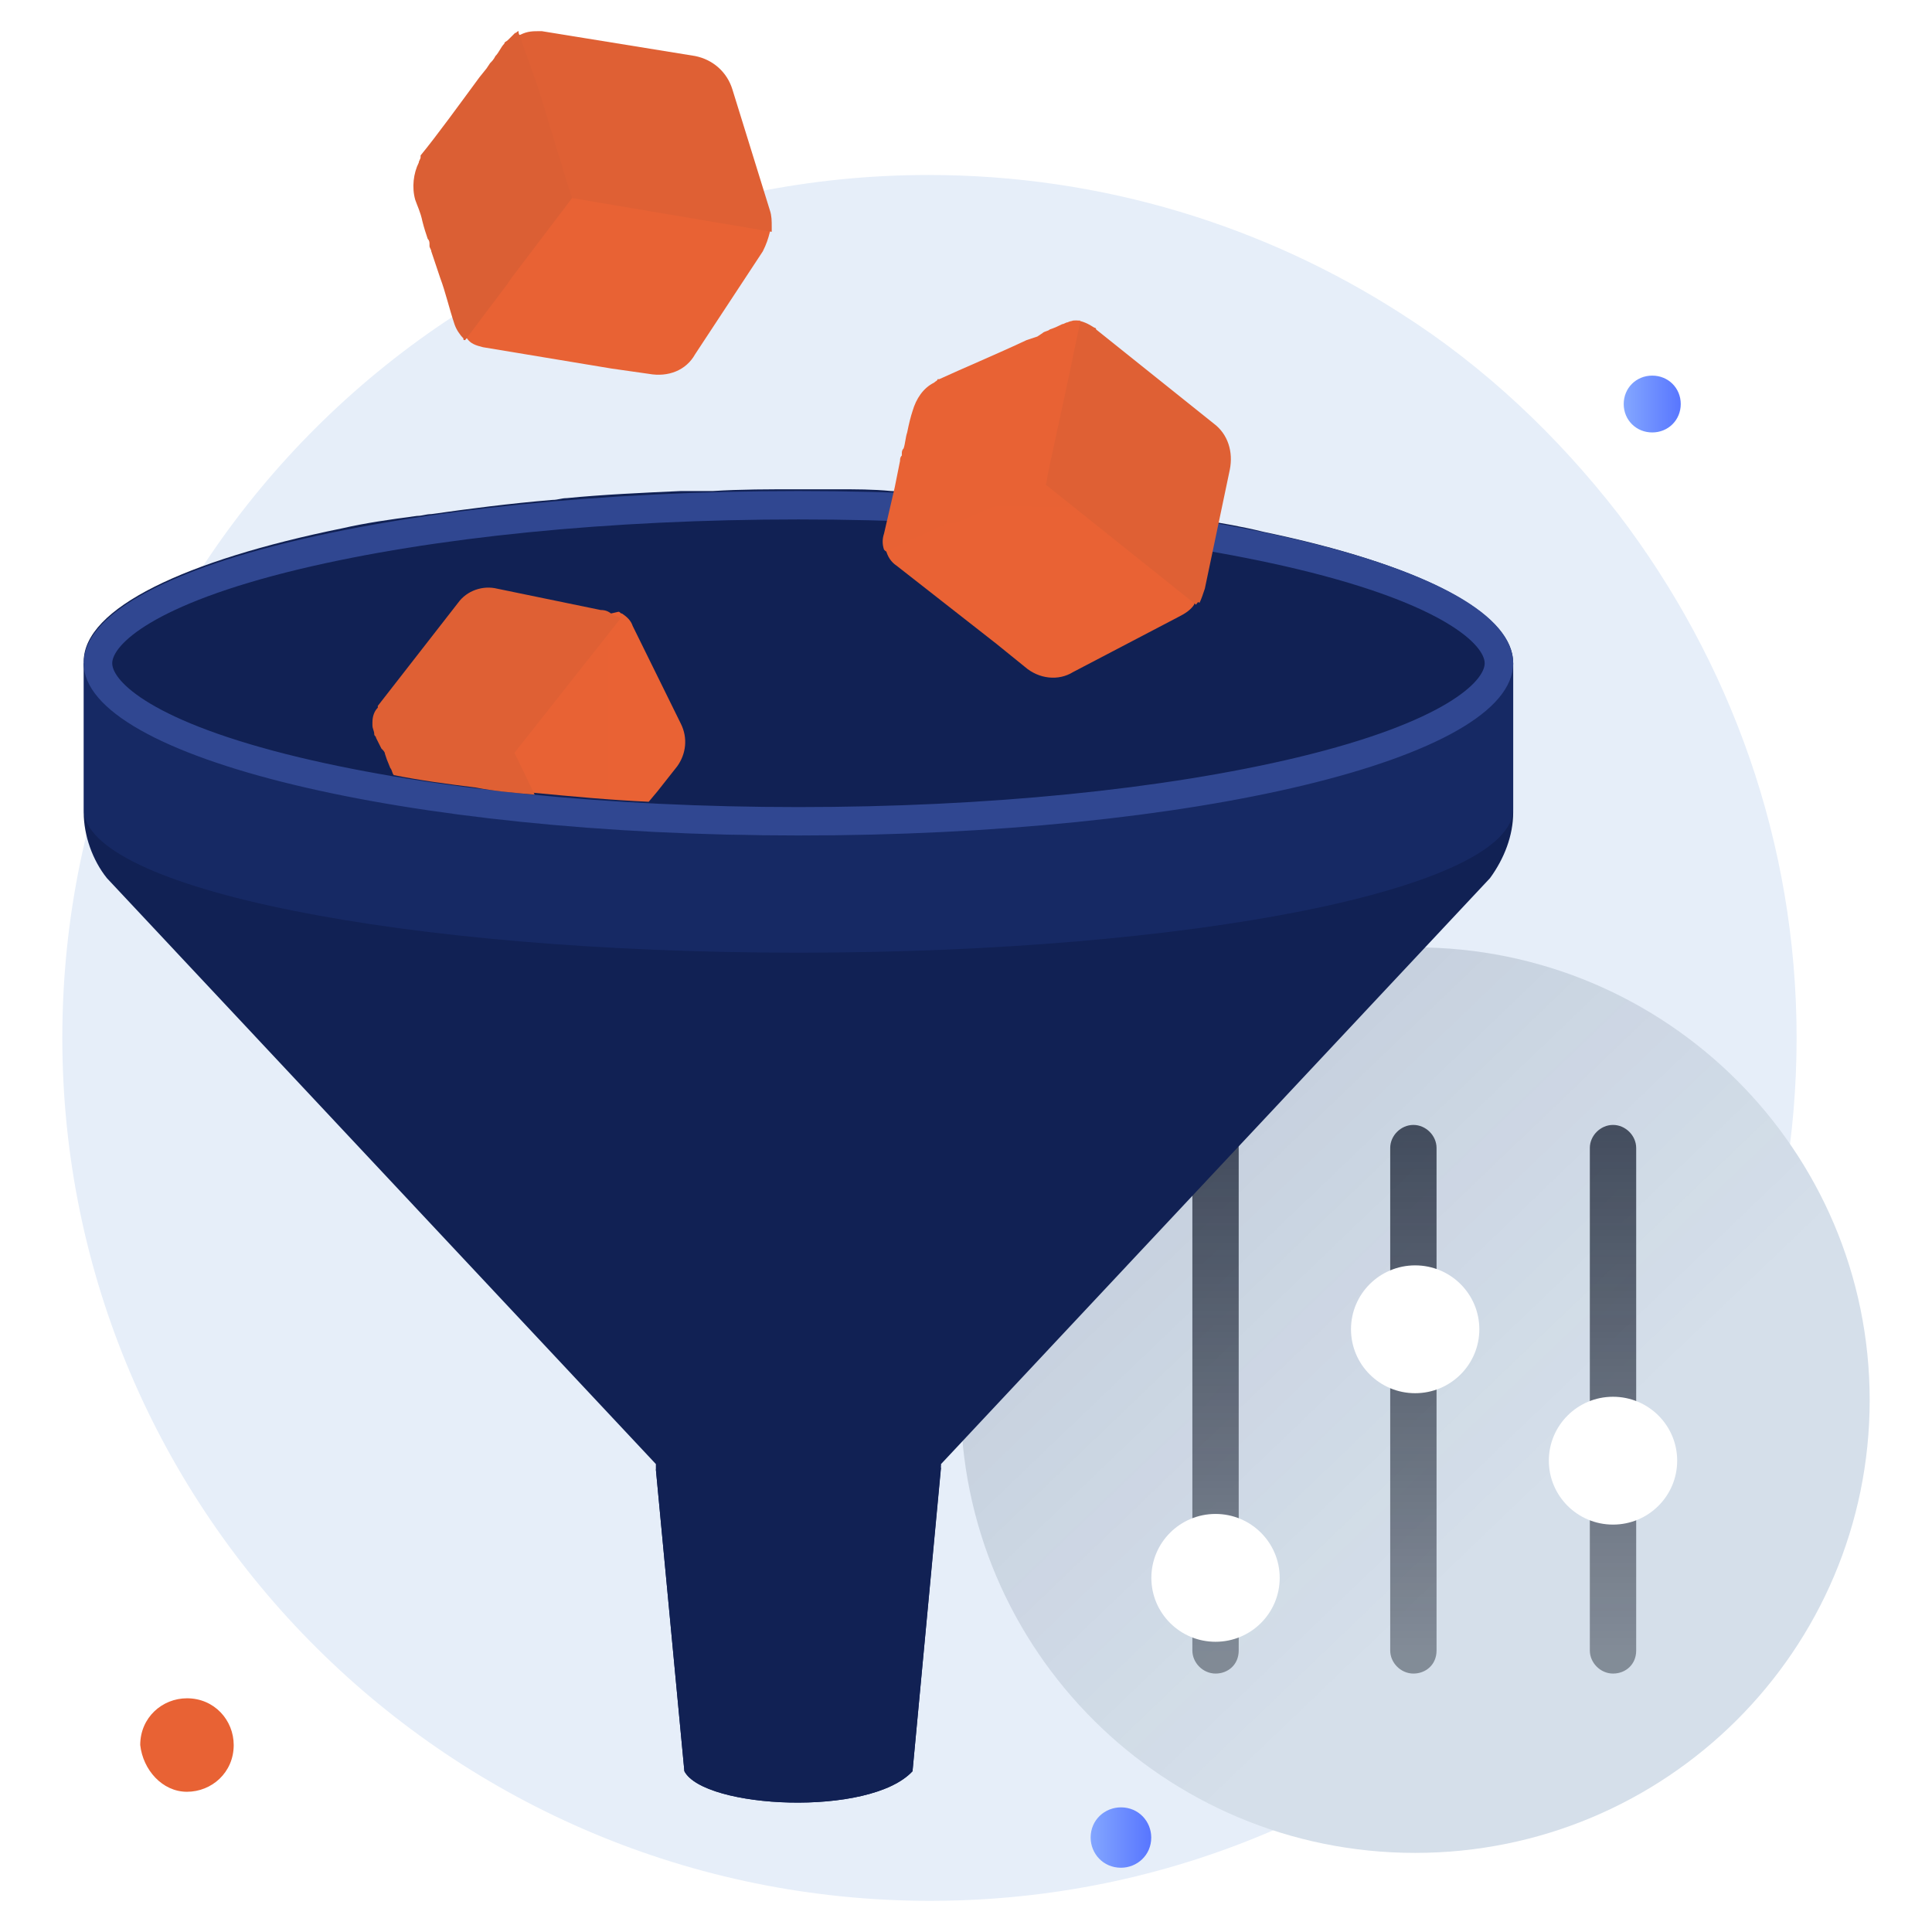
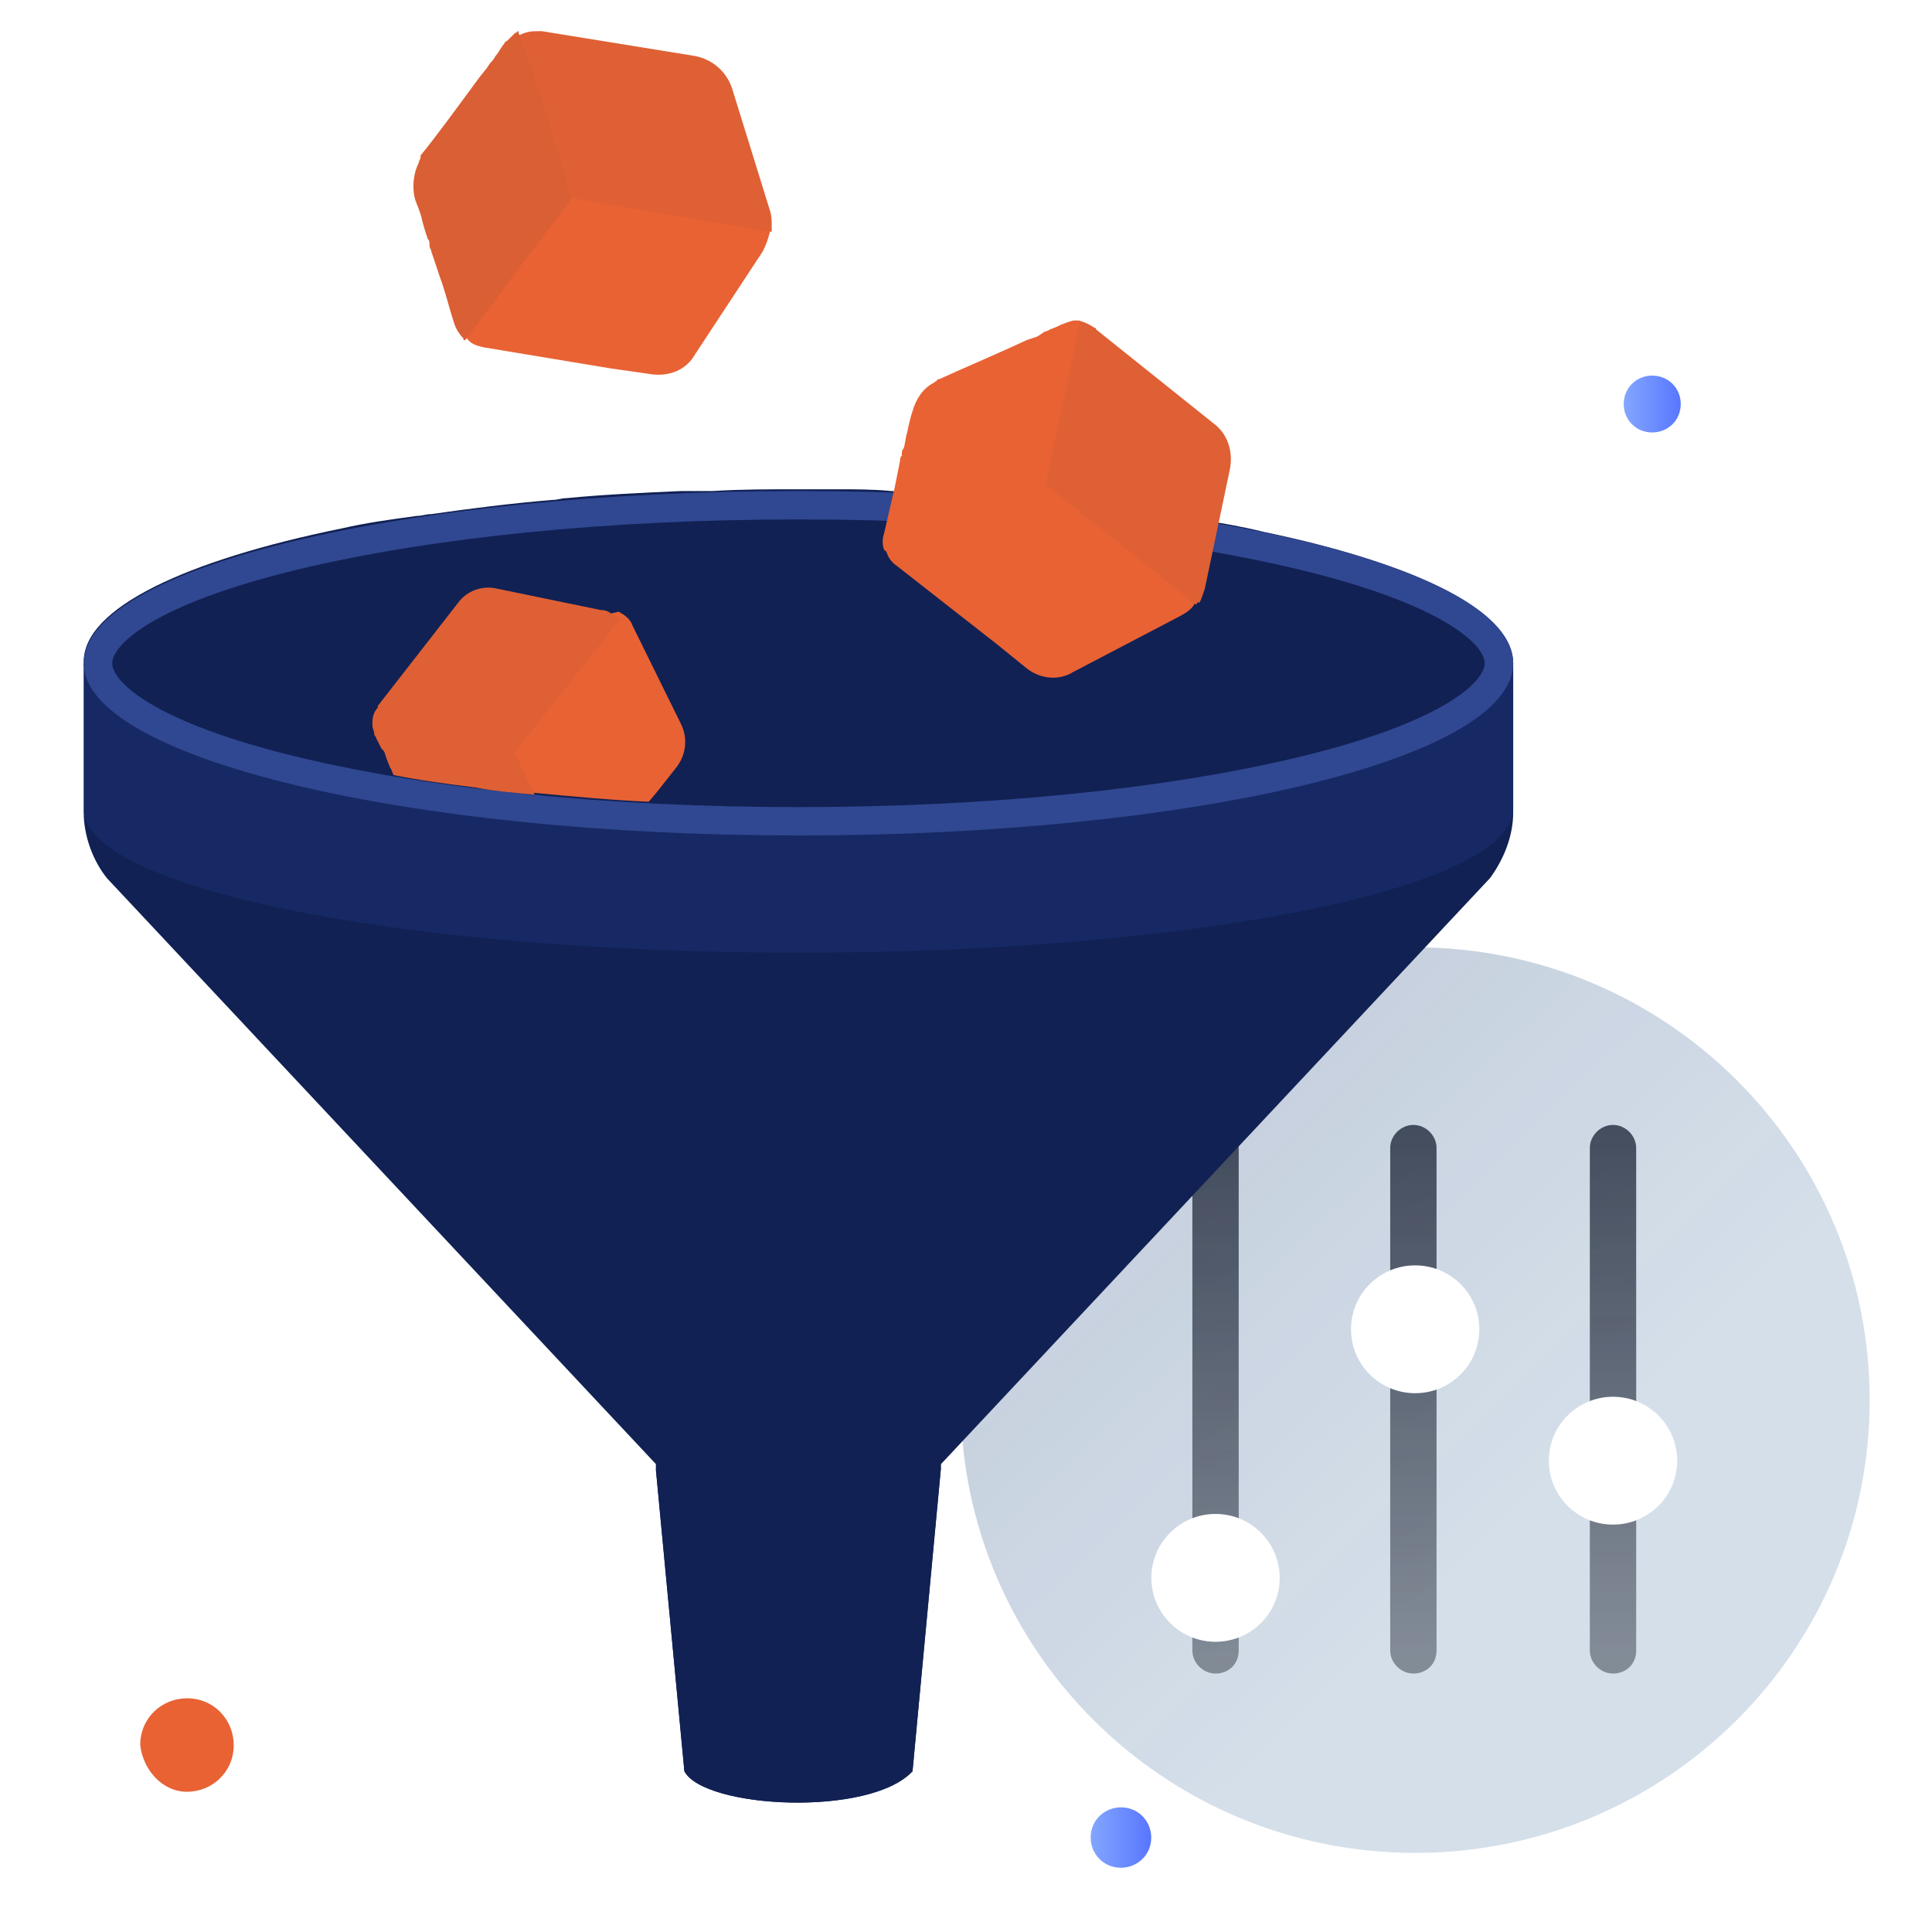
<svg xmlns="http://www.w3.org/2000/svg" width="124" height="124" viewBox="0 0 124 124" fill="none">
-   <path d="M115.31 66.615C115.31 79.151 111.077 90.775 103.984 100.12C100.095 105.134 95.404 109.578 90.028 112.997C81.333 118.695 70.923 122 59.712 122C28.939 122 4 97.157 4 66.615C4 35.96 28.939 11.231 59.598 11.231C70.809 11.231 81.219 14.536 89.913 20.12C95.29 23.538 99.98 27.983 103.87 32.997C111.077 42.456 115.31 54.08 115.31 66.615Z" fill="#E6EEF9" />
  <path d="M71.945 119.875C72.974 119.875 73.889 119.077 73.889 117.937C73.889 116.912 73.089 116 71.945 116C70.915 116 70 116.798 70 117.937C70 118.963 70.801 119.875 71.945 119.875Z" fill="url(#paint0_linear_316_3116)" />
  <path d="M12 115C13.588 115 15 113.765 15 112C15 110.412 13.765 109 12 109C10.412 109 9 110.235 9 112C9.176 113.588 10.412 115 12 115Z" fill="#E86234" />
  <path d="M106.043 27.755C107.073 27.755 107.874 26.957 107.874 25.931C107.874 24.906 107.073 24.108 106.043 24.108C105.014 24.108 104.213 24.906 104.213 25.931C104.213 26.957 105.014 27.755 106.043 27.755Z" fill="url(#paint1_linear_316_3116)" />
  <path d="M90.828 118.923C106.939 118.923 120 105.913 120 89.863C120 73.814 106.939 60.803 90.828 60.803C74.717 60.803 61.657 73.814 61.657 89.863C61.657 105.913 74.717 118.923 90.828 118.923Z" fill="#D5DFEA" />
  <path opacity="0.1" d="M90.828 118.923C106.939 118.923 120 105.913 120 89.863C120 73.814 106.939 60.803 90.828 60.803C74.717 60.803 61.657 73.814 61.657 89.863C61.657 105.913 74.717 118.923 90.828 118.923Z" fill="url(#paint2_linear_316_3116)" />
  <path opacity="0.7" d="M78.016 107.413C77.215 107.413 76.529 106.729 76.529 105.932V73.681C76.529 72.883 77.215 72.2 78.016 72.2C78.817 72.2 79.503 72.883 79.503 73.681V105.932C79.503 106.843 78.817 107.413 78.016 107.413Z" fill="url(#paint3_linear_316_3116)" />
  <g filter="url(#filter0_d_316_3116)">
    <path d="M78.016 101.373C80.29 101.373 82.134 99.537 82.134 97.271C82.134 95.005 80.29 93.168 78.016 93.168C75.741 93.168 73.897 95.005 73.897 97.271C73.897 99.537 75.741 101.373 78.016 101.373Z" fill="white" />
  </g>
  <path opacity="0.7" d="M90.714 107.413C89.913 107.413 89.227 106.729 89.227 105.932V73.681C89.227 72.883 89.913 72.2 90.714 72.2C91.515 72.2 92.201 72.883 92.201 73.681V105.932C92.201 106.843 91.515 107.413 90.714 107.413Z" fill="url(#paint4_linear_316_3116)" />
  <g filter="url(#filter1_d_316_3116)">
    <path d="M90.828 85.419C93.103 85.419 94.947 83.582 94.947 81.316C94.947 79.05 93.103 77.214 90.828 77.214C88.554 77.214 86.71 79.05 86.71 81.316C86.71 83.582 88.554 85.419 90.828 85.419Z" fill="white" />
  </g>
-   <path opacity="0.7" d="M103.527 107.413C102.726 107.413 102.039 106.729 102.039 105.932V73.681C102.039 72.883 102.726 72.2 103.527 72.2C104.327 72.2 105.014 72.883 105.014 73.681V105.932C105.014 106.843 104.327 107.413 103.527 107.413Z" fill="url(#paint5_linear_316_3116)" />
+   <path opacity="0.7" d="M103.527 107.413C102.726 107.413 102.039 106.729 102.039 105.932V73.681C102.039 72.883 102.726 72.2 103.527 72.2C104.327 72.2 105.014 72.883 105.014 73.681V105.932C105.014 106.843 104.327 107.413 103.527 107.413" fill="url(#paint5_linear_316_3116)" />
  <g filter="url(#filter2_d_316_3116)">
    <path d="M103.527 93.852C105.801 93.852 107.645 92.015 107.645 89.749C107.645 87.484 105.801 85.647 103.527 85.647C101.252 85.647 99.408 87.484 99.408 89.749C99.408 92.015 101.252 93.852 103.527 93.852Z" fill="white" />
  </g>
  <path d="M97.12 42.57V52.142C97.12 53.624 96.548 55.105 95.633 56.359L60.398 93.966V94.08L58.568 113.681C55.822 116.644 45.183 116.074 43.925 113.681L42.095 94.308V93.966L6.86 56.359C5.945 55.219 5.373 53.624 5.373 52.142V42.57L51.247 43.367L97.12 42.57Z" fill="#112154" />
  <path opacity="0.4" d="M84.422 40.291L45.755 38.809L5.373 42.57V51.914C5.373 57.043 25.965 61.145 51.247 61.145C76.529 61.145 97.12 57.043 97.12 51.914V42.57L84.422 40.291Z" fill="#1E357E" />
  <path d="M97.12 42.57C97.12 45.874 90.943 48.837 81.219 50.889H81.105C79.503 51.231 77.673 51.573 75.842 51.8C75.385 51.914 75.041 51.914 74.584 52.028C69.207 52.826 63.144 53.282 56.509 53.51C54.793 53.51 52.962 53.624 51.247 53.624C49.416 53.624 47.586 53.624 45.755 53.51C36.832 53.282 28.596 52.37 21.961 51.003C11.893 48.952 5.373 45.874 5.373 42.456C5.373 39.037 11.893 35.96 21.961 33.909C23.448 33.567 25.049 33.339 26.765 33.111C27.108 33.111 27.337 32.997 27.68 32.997C30.083 32.655 32.714 32.313 35.46 32.085C35.803 32.085 36.032 31.971 36.375 31.971C38.663 31.744 41.179 31.63 43.696 31.516C44.039 31.516 44.383 31.516 44.611 31.516C44.955 31.516 45.298 31.516 45.755 31.516C47.471 31.402 49.416 31.402 51.247 31.402C51.704 31.402 52.276 31.402 52.734 31.402C53.077 31.402 53.306 31.402 53.649 31.402C54.907 31.402 56.051 31.402 57.195 31.516C60.398 31.63 63.602 31.744 66.576 32.085C66.69 32.085 66.69 32.085 66.805 32.085C68.177 32.199 69.436 32.313 70.694 32.427C72.868 32.655 74.927 32.997 76.986 33.339C78.359 33.567 79.732 33.795 81.105 34.137C90.943 36.188 97.12 39.265 97.12 42.57Z" fill="#112154" />
  <path d="M51.247 33.339C63.373 33.339 74.698 34.479 83.278 36.53C92.773 38.809 95.29 41.43 95.29 42.57C95.29 43.709 92.773 46.33 83.278 48.61C74.698 50.661 63.373 51.8 51.247 51.8C39.12 51.8 27.795 50.661 19.215 48.61C9.72 46.33 7.203 43.709 7.203 42.57C7.203 41.43 9.72 38.809 19.215 36.53C27.795 34.479 39.12 33.339 51.247 33.339ZM51.247 31.516C25.965 31.516 5.373 36.416 5.373 42.57C5.373 48.61 25.965 53.624 51.247 53.624C76.529 53.624 97.12 48.724 97.12 42.57C97.12 36.416 76.529 31.516 51.247 31.516Z" fill="#304791" />
  <path d="M60.398 94.194L58.568 113.681C55.822 116.644 45.183 116.074 43.925 113.681L42.095 94.308C44.726 95.105 47.815 95.447 50.903 95.447C54.335 95.561 57.538 94.991 60.398 94.194Z" fill="#112154" />
  <path d="M43.468 49.179L42.209 50.775L41.637 51.459C39.12 51.345 36.718 51.117 34.316 50.889C33.057 50.775 31.684 50.661 30.541 50.433L27.223 47.128L26.88 46.786L24.935 44.735L26.88 42.228L39.692 39.265C39.807 39.265 39.807 39.379 39.921 39.379C40.264 39.607 40.493 39.835 40.608 40.177L43.696 46.444C44.154 47.356 44.039 48.382 43.468 49.179Z" fill="url(#paint6_linear_316_3116)" />
  <path d="M39.807 39.721L33.057 48.268L32.943 48.382L27.223 47.242L24.02 46.672L23.905 46.558C23.905 46.444 23.905 46.444 23.905 46.33C23.905 45.989 24.02 45.647 24.249 45.419C24.249 45.419 24.249 45.419 24.249 45.305L29.396 38.695C29.968 37.897 30.998 37.556 31.913 37.783L38.548 39.151C38.892 39.151 39.12 39.265 39.349 39.493C39.692 39.607 39.807 39.607 39.807 39.721Z" fill="#DF6034" />
  <path d="M34.316 51.003C33.057 50.889 31.684 50.775 30.541 50.547C28.71 50.319 26.994 50.091 25.278 49.749C25.164 49.635 25.164 49.407 25.049 49.293L24.82 48.724L24.706 48.382C24.706 48.268 24.592 48.154 24.477 48.04C24.363 47.812 24.248 47.584 24.134 47.356C24.134 47.242 24.02 47.242 24.02 47.128C24.02 46.9 23.905 46.786 23.905 46.558C23.905 46.444 23.905 46.444 23.905 46.33L26.765 46.9L32.371 48.04L32.943 48.154L34.316 51.003Z" fill="#DF6034" />
  <path d="M65.775 42.798L63.944 41.316L57.538 36.302C57.195 36.074 56.966 35.732 56.852 35.276L56.737 35.162L68.063 24.222L68.406 23.88L70.694 21.601L73.554 23.88L76.757 38.581C76.757 38.695 76.643 38.695 76.643 38.809C76.414 39.151 76.071 39.379 75.613 39.607L68.864 43.139C67.948 43.709 66.69 43.595 65.775 42.798Z" fill="url(#paint7_linear_316_3116)" />
  <path d="M76.757 38.809L66.919 30.946L66.69 30.832L68.063 24.336L68.75 20.689L68.864 20.575C68.978 20.575 68.978 20.575 69.093 20.575C69.436 20.575 69.894 20.803 70.237 21.031C70.237 21.031 70.351 21.031 70.351 21.145L77.901 27.185C78.817 27.869 79.16 29.009 78.931 30.148L77.329 37.783C77.215 38.125 77.101 38.467 76.986 38.695C76.872 38.581 76.872 38.695 76.757 38.809Z" fill="#DF6034" />
  <path d="M56.852 35.39L56.738 35.276C56.623 34.934 56.623 34.593 56.738 34.251C56.967 33.225 57.195 32.313 57.424 31.288L57.767 29.578C57.767 29.464 57.767 29.35 57.882 29.236C57.882 29.122 57.882 29.122 57.882 29.122C57.882 29.009 57.882 28.895 57.996 28.781C58.11 28.439 58.11 28.097 58.225 27.755C58.339 27.185 58.454 26.729 58.568 26.387C58.797 25.59 59.254 24.906 59.941 24.564C60.055 24.45 60.17 24.45 60.17 24.336H60.284C61.771 23.652 63.945 22.741 65.889 21.829L66.576 21.601L66.919 21.373C67.034 21.259 67.262 21.259 67.377 21.145C67.72 21.031 67.949 20.917 68.177 20.803C68.292 20.803 68.406 20.689 68.521 20.689C68.749 20.575 68.978 20.575 69.093 20.575C69.207 20.575 69.207 20.575 69.322 20.575V20.689L68.635 23.994L67.262 30.376L67.148 31.06L61.314 33.567H60.856L56.852 35.39Z" fill="#E86234" />
  <path d="M41.637 23.994L39.235 23.652L30.998 22.285C30.541 22.171 30.197 22.057 29.968 21.715C29.854 21.715 29.854 21.715 29.854 21.601L34.544 5.989V5.647L35.46 2.456L39.12 3.026L49.416 14.536C49.416 14.649 49.416 14.764 49.416 14.877C49.302 15.333 49.187 15.675 48.959 16.131L44.611 22.741C44.039 23.766 42.895 24.222 41.637 23.994Z" fill="#E86234" />
  <path d="M49.531 14.877L36.718 12.712H36.489L34.316 6.103L33.172 2.456V2.342C33.286 2.342 33.286 2.228 33.401 2.228C33.858 2 34.201 2 34.659 2H34.773L44.611 3.595C45.755 3.823 46.671 4.621 47.014 5.761L49.416 13.51C49.531 13.852 49.531 14.194 49.531 14.536C49.531 14.65 49.531 14.764 49.531 14.877Z" fill="#DF6034" />
  <path d="M29.854 21.829C29.74 21.829 29.74 21.829 29.74 21.715C29.511 21.487 29.282 21.145 29.168 20.803C28.825 19.778 28.596 18.752 28.253 17.84L27.68 16.131C27.68 16.017 27.566 15.903 27.566 15.789C27.566 15.675 27.566 15.675 27.566 15.675C27.566 15.561 27.566 15.447 27.452 15.333C27.337 14.992 27.223 14.65 27.108 14.194C26.994 13.624 26.765 13.168 26.651 12.826C26.422 12.028 26.537 11.117 26.88 10.433C26.88 10.319 26.994 10.205 26.994 10.091V9.977C28.024 8.724 29.511 6.672 30.769 4.963L31.227 4.393L31.456 4.051C31.57 3.937 31.684 3.823 31.799 3.595C32.028 3.368 32.142 3.026 32.371 2.798C32.371 2.684 32.485 2.684 32.6 2.57C32.714 2.456 32.943 2.228 33.057 2.114C33.172 2.114 33.172 2 33.286 2V2.114L34.544 5.647L36.489 12.028L36.718 12.712L32.828 17.84L32.6 18.182L29.854 21.829Z" fill="#DB5F34" />
  <defs>
    <filter id="filter0_d_316_3116" x="69.897" y="93.168" width="16.237" height="16.205" filterUnits="userSpaceOnUse" color-interpolation-filters="sRGB">
      <feFlood flood-opacity="0" result="BackgroundImageFix" />
      <feColorMatrix in="SourceAlpha" type="matrix" values="0 0 0 0 0 0 0 0 0 0 0 0 0 0 0 0 0 0 127 0" result="hardAlpha" />
      <feOffset dy="4" />
      <feGaussianBlur stdDeviation="2" />
      <feColorMatrix type="matrix" values="0 0 0 0 0.362 0 0 0 0 0.417 0 0 0 0 0.608 0 0 0 0.25 0" />
      <feBlend mode="normal" in2="BackgroundImageFix" result="effect1_dropShadow_316_3116" />
      <feBlend mode="normal" in="SourceGraphic" in2="effect1_dropShadow_316_3116" result="shape" />
    </filter>
    <filter id="filter1_d_316_3116" x="82.71" y="77.214" width="16.237" height="16.205" filterUnits="userSpaceOnUse" color-interpolation-filters="sRGB">
      <feFlood flood-opacity="0" result="BackgroundImageFix" />
      <feColorMatrix in="SourceAlpha" type="matrix" values="0 0 0 0 0 0 0 0 0 0 0 0 0 0 0 0 0 0 127 0" result="hardAlpha" />
      <feOffset dy="4" />
      <feGaussianBlur stdDeviation="2" />
      <feColorMatrix type="matrix" values="0 0 0 0 0.362 0 0 0 0 0.417 0 0 0 0 0.608 0 0 0 0.25 0" />
      <feBlend mode="normal" in2="BackgroundImageFix" result="effect1_dropShadow_316_3116" />
      <feBlend mode="normal" in="SourceGraphic" in2="effect1_dropShadow_316_3116" result="shape" />
    </filter>
    <filter id="filter2_d_316_3116" x="95.408" y="85.647" width="16.237" height="16.205" filterUnits="userSpaceOnUse" color-interpolation-filters="sRGB">
      <feFlood flood-opacity="0" result="BackgroundImageFix" />
      <feColorMatrix in="SourceAlpha" type="matrix" values="0 0 0 0 0 0 0 0 0 0 0 0 0 0 0 0 0 0 127 0" result="hardAlpha" />
      <feOffset dy="4" />
      <feGaussianBlur stdDeviation="2" />
      <feColorMatrix type="matrix" values="0 0 0 0 0.362 0 0 0 0 0.417 0 0 0 0 0.608 0 0 0 0.25 0" />
      <feBlend mode="normal" in2="BackgroundImageFix" result="effect1_dropShadow_316_3116" />
      <feBlend mode="normal" in="SourceGraphic" in2="effect1_dropShadow_316_3116" result="shape" />
    </filter>
    <linearGradient id="paint0_linear_316_3116" x1="70" y1="117.969" x2="73.698" y2="117.969" gradientUnits="userSpaceOnUse">
      <stop stop-color="#83A6FF" />
      <stop offset="1" stop-color="#5A78FF" />
    </linearGradient>
    <linearGradient id="paint1_linear_316_3116" x1="104.258" y1="26.008" x2="107.731" y2="26.008" gradientUnits="userSpaceOnUse">
      <stop stop-color="#83A6FF" />
      <stop offset="1" stop-color="#5A78FF" />
    </linearGradient>
    <linearGradient id="paint2_linear_316_3116" x1="97.952" y1="97.256" x2="68.396" y2="66.399" gradientUnits="userSpaceOnUse">
      <stop offset="0.003" stop-color="#112154" stop-opacity="0" />
      <stop offset="1" stop-color="#112154" />
    </linearGradient>
    <linearGradient id="paint3_linear_316_3116" x1="77.997" y1="106.316" x2="77.997" y2="71.967" gradientUnits="userSpaceOnUse">
      <stop offset="0.003" stop-color="#030A18" stop-opacity="0.56" />
      <stop offset="1" stop-color="#081124" />
    </linearGradient>
    <linearGradient id="paint4_linear_316_3116" x1="90.695" y1="106.316" x2="90.695" y2="71.967" gradientUnits="userSpaceOnUse">
      <stop offset="0.003" stop-color="#030A18" stop-opacity="0.56" />
      <stop offset="1" stop-color="#081124" />
    </linearGradient>
    <linearGradient id="paint5_linear_316_3116" x1="103.507" y1="106.316" x2="103.507" y2="71.967" gradientUnits="userSpaceOnUse">
      <stop offset="0.003" stop-color="#030A18" stop-opacity="0.56" />
      <stop offset="1" stop-color="#081124" />
    </linearGradient>
    <linearGradient id="paint6_linear_316_3116" x1="24.882" y1="45.558" x2="44.017" y2="45.558" gradientUnits="userSpaceOnUse">
      <stop stop-color="#E86234" />
      <stop offset="0.477" stop-color="#E86234" />
      <stop offset="1" stop-color="#E96234" />
    </linearGradient>
    <linearGradient id="paint7_linear_316_3116" x1="67.038" y1="21.566" x2="66.839" y2="43.473" gradientUnits="userSpaceOnUse">
      <stop stop-color="#E86234" />
      <stop offset="1" stop-color="#E96234" />
    </linearGradient>
  </defs>
</svg>